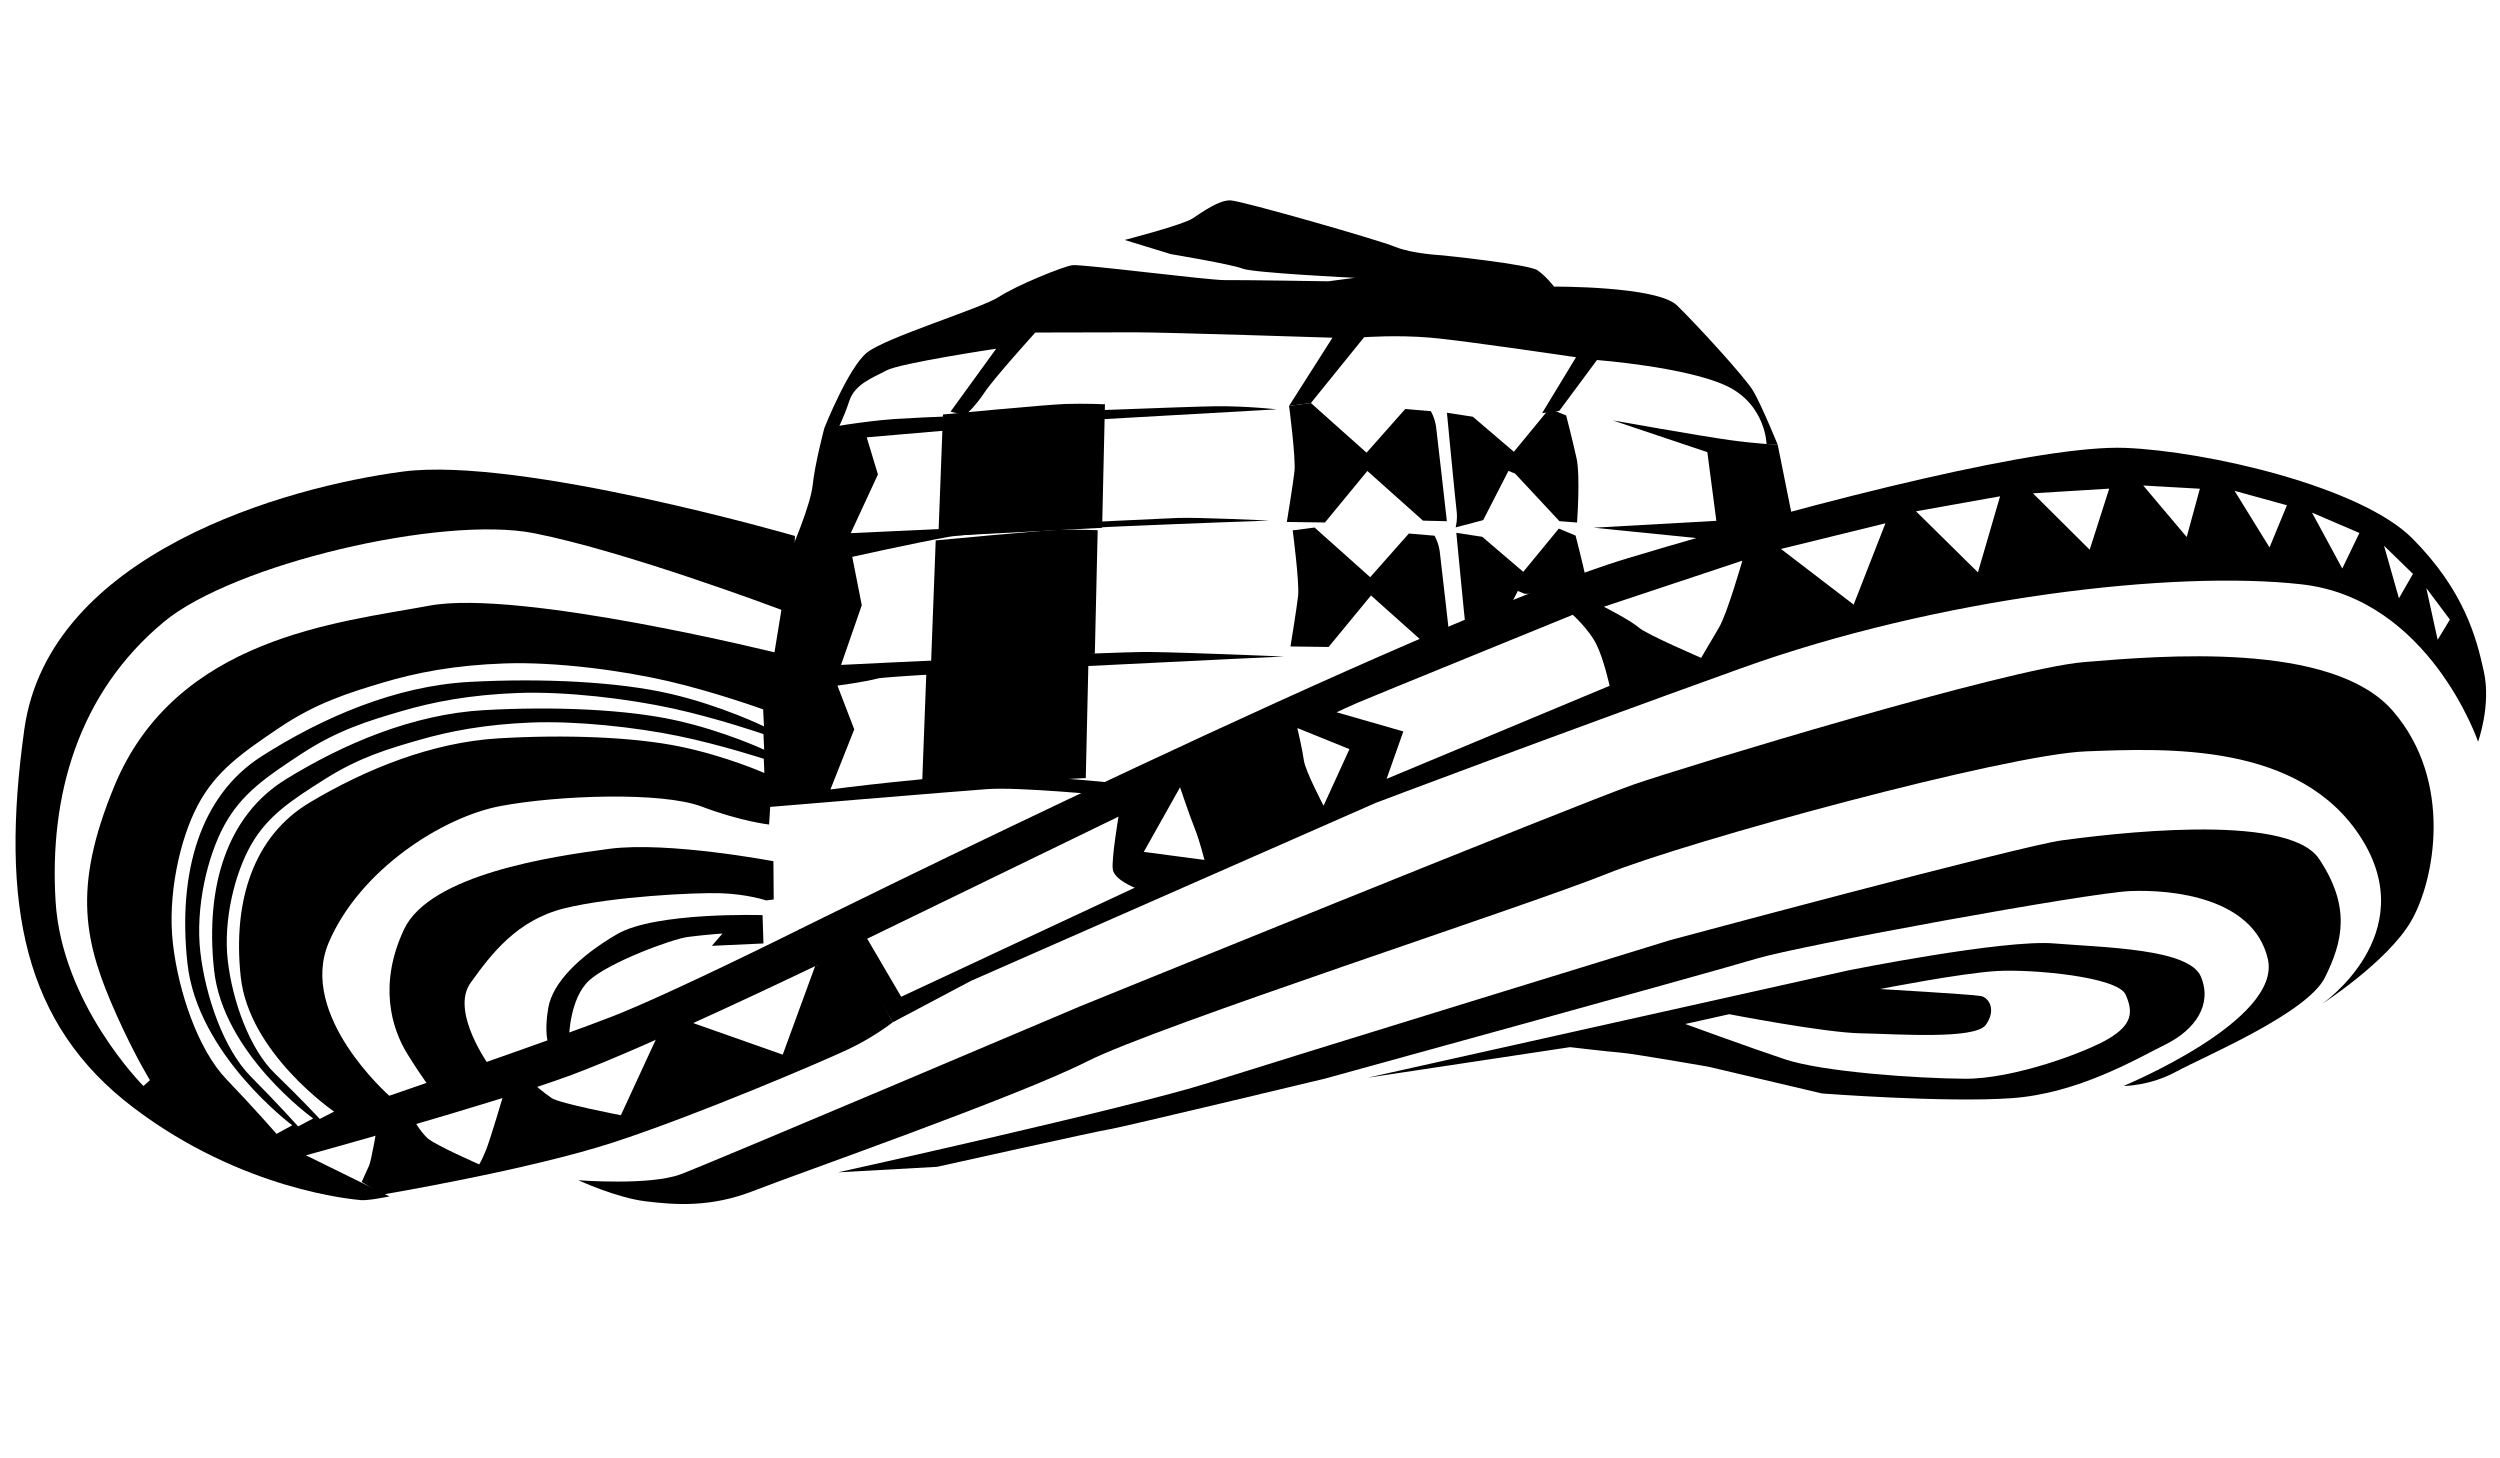
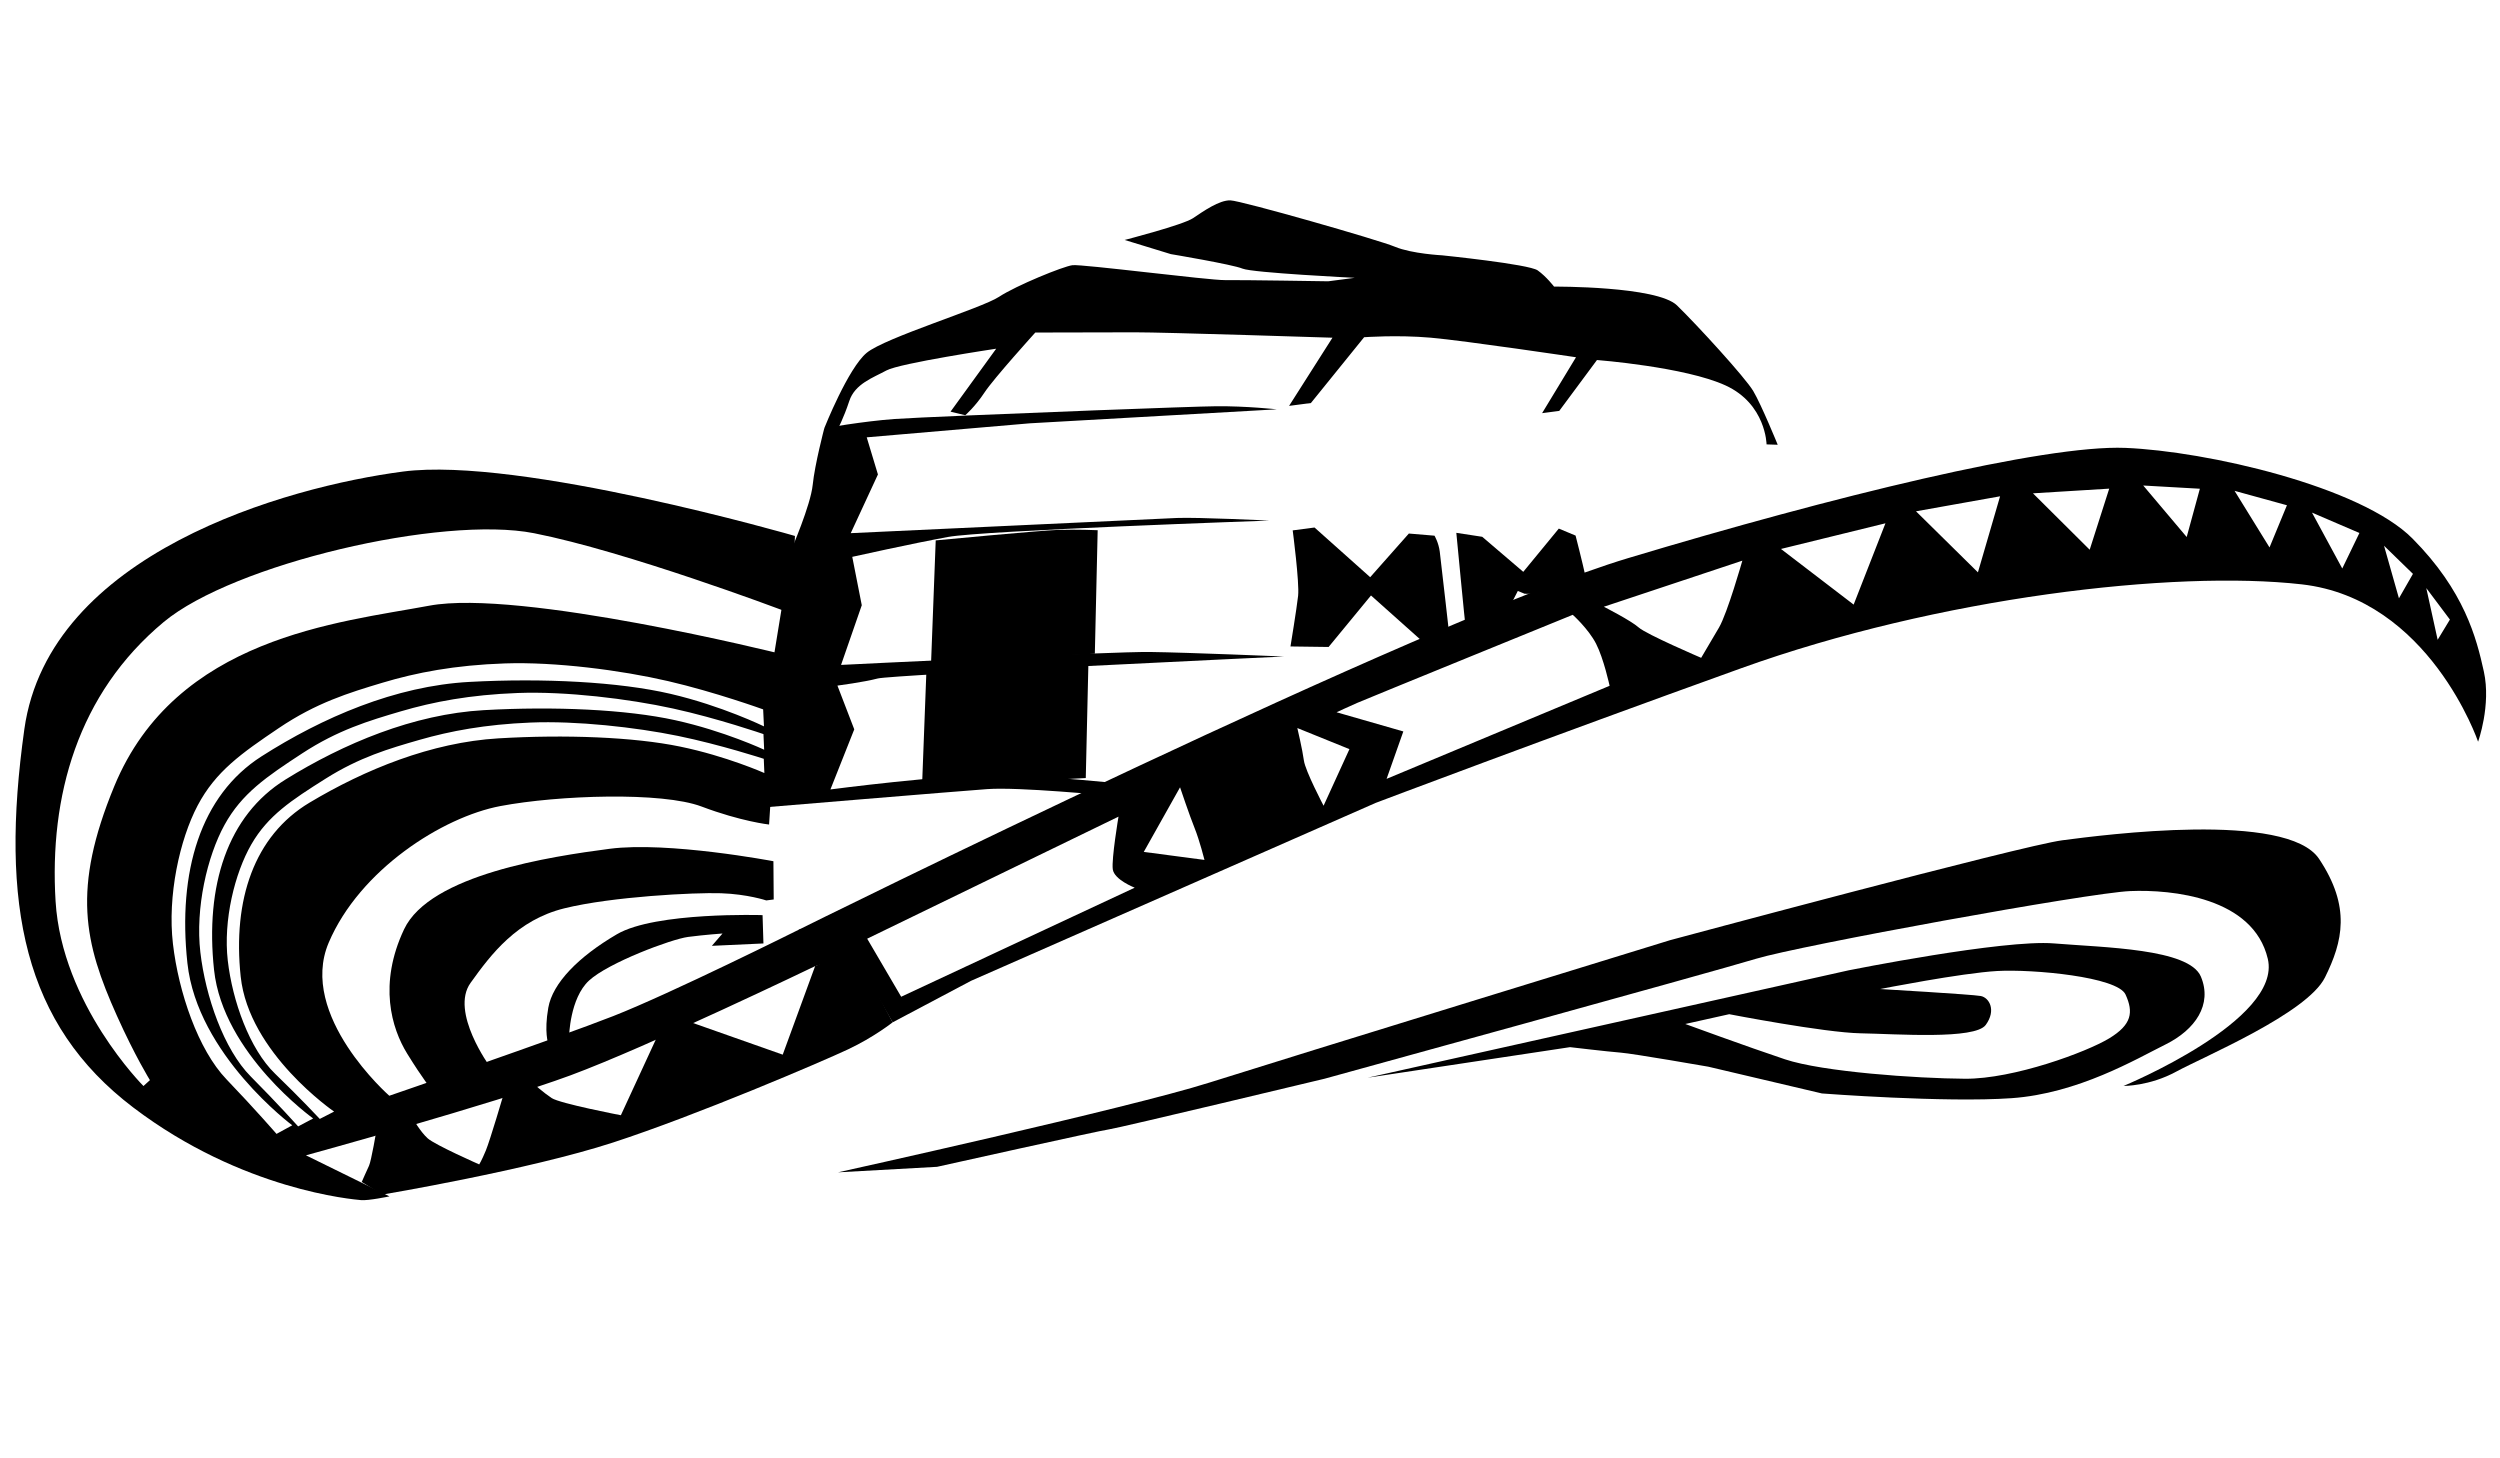
<svg xmlns="http://www.w3.org/2000/svg" version="1.1" id="Layer_1" x="0px" y="0px" width="600px" height="350px" viewBox="0 0 600 350" enable-background="new 0 0 600 350" xml:space="preserve">
  <g>
-     <path d="M138.808,283.259c0,0,17.166,1.333,24.528-1.424c7.363-2.756,95.893-40.322,95.893-40.322s120.255-48.886,132.817-53.219   c12.562-4.335,89.798-27.885,108.136-29.394c18.339-1.507,59.573-5.121,74.143,11.772c14.572,16.893,9.979,40.774,4.299,50.472   c-5.681,9.698-21.348,19.81-21.348,19.81s24.087-16.588,9.467-39.741c-14.62-23.154-46.855-21.615-66.069-20.888   c-19.211,0.726-95.276,21.438-115.085,29.407c-19.809,7.968-107.973,36.534-124.629,44.984   c-16.657,8.449-69.827,27.057-80.11,31.091s-18.867,3.368-25.932,2.504C147.853,287.445,138.808,283.259,138.808,283.259z" />
    <path d="M201.119,281.359c0,0,69.807-15.415,89.087-21.522c19.28-6.108,110.597-34.19,110.597-34.19s84.301-22.688,94.172-23.981   s53.91-7.065,61.599,4.462c7.689,11.527,5.689,19.847,1.414,28.466c-4.276,8.619-29.169,19.043-35.657,22.579   s-12.679,3.452-12.679,3.452s38.101-15.736,34.621-30.502c-3.479-14.765-23.039-16.678-33.024-16.264   c-9.988,0.412-79.382,13.088-89.78,16.242c-10.399,3.153-103.581,28.795-103.581,28.795s-49.421,11.848-51.7,12.146   c-2.277,0.299-41.299,8.994-41.299,8.994L201.119,281.359z" />
    <g>
      <g>
        <path d="M528.209,234.381c-2.83-6.728-23.178-6.964-35.273-7.961c-12.098-0.996-49.247,6.455-49.247,6.455l-115.457,25.777     l48.575-7.334c0,0,9.047,1.072,12.14,1.313c3.094,0.239,21.036,3.374,21.036,3.374l27.28,6.425c0,0,29.519,2.261,45.512,1.135     c15.994-1.128,29.938-9.408,36.991-12.913C526.821,247.146,531.039,241.107,528.209,234.381z M506.218,249.2     c-5.412,3.29-22.93,9.779-34.63,9.699c-11.699-0.079-34.169-1.651-43.191-4.663s-23.932-8.478-23.932-8.478l10.547-2.351     c0,0,22.844,4.427,31.492,4.585c8.646,0.156,27.476,1.56,30.072-2.006c2.595-3.567,0.811-6.559-1.188-6.943     c-1.999-0.384-24.153-1.674-24.153-1.674s19.533-3.851,28.098-4.327c8.563-0.478,28.847,1.382,30.796,5.644     C512.078,242.947,511.63,245.909,506.218,249.2z" />
      </g>
    </g>
    <g>
      <g>
        <path d="M187.191,156.881l4.106-5.771l-1.254-4.265l-1.24,3.786L187.191,156.881z M191.705,223.126     c0,0-30.644,15.29-44.518,20.731S93.43,262.981,93.43,262.981s-21.975-19.265-14.541-36.748     c7.434-17.481,27.307-30.151,41.203-32.778c13.896-2.625,38.791-3.472,48.291,0.115c9.5,3.586,16.195,4.318,16.195,4.318     l2.614-41.008c0,0-62.472-15.567-84.17-11.516c-21.696,4.05-60.828,7.568-75.592,43.324c-10.204,24.714-7.23,37.586,0.62,55.079     c4.338,9.669,7.931,15.468,7.931,15.468l-1.552,1.411c0,0-19.583-19.578-21.092-44.344c-1.532-25.143,5.28-49.812,25.948-67.015     c16.7-13.9,66.793-25.664,88.897-21.313c22.103,4.35,59.369,18.39,59.369,18.39l2.494,0.479l0.739-18.216     c0,0-66.064-19.123-94.062-15.453c-27.999,3.669-84.955,19.588-90.88,61.835c-5.924,42.248-0.089,70.873,26.138,90.789     s52.903,22.058,54.662,22.229c1.759,0.171,6.829-0.896,6.829-0.896l-20.046-9.854c0,0,44.924-12.329,63.474-19.189     c18.55-6.86,58.733-26.218,58.733-26.218l11.522-12.783L191.705,223.126z M66.364,272.134c0,0-5.167-5.967-11.999-13.085     c-6.833-7.117-11.514-20.964-12.858-32.514c-1.345-11.55,1.608-25.03,5.93-33.219s10.498-12.515,19.481-18.579     c8.982-6.063,16.761-8.45,24.871-10.881c8.11-2.431,17.316-4.224,29.4-4.635c12.083-0.412,27.86,1.625,39.162,4.249     c11.302,2.623,22.804,6.783,22.804,6.783l0.197,4.078c0,0-10.087-4.932-22.434-7.809c-12.346-2.876-30.506-3.82-48.25-2.862     c-17.744,0.957-35.293,8.533-49.916,17.877c-14.621,9.343-20.146,27.654-17.772,49.622c2.373,21.968,25.161,38.915,25.161,38.915     L66.364,272.134z M71.556,270.338c0,0-4.893-5.463-11.368-11.974c-6.476-6.512-10.873-19.218-12.102-29.827     c-1.229-10.609,1.644-23.013,5.795-30.557c4.151-7.546,10.053-11.551,18.634-17.163c8.582-5.612,15.999-7.839,23.733-10.11     c7.734-2.27,16.51-3.959,28.02-4.39c11.509-0.432,26.524,1.371,37.276,3.73c10.751,2.361,21.686,6.134,21.686,6.134l0.17,3.747     c0,0-9.584-4.487-21.329-7.078c-11.745-2.588-29.034-3.375-45.938-2.417c-16.902,0.958-33.648,8-47.614,16.651     c-13.967,8.652-19.309,25.508-17.146,45.687c2.163,20.18,23.789,35.656,23.789,35.656L71.556,270.338z M76.749,268.541     c0,0-4.621-4.957-10.739-10.862c-6.119-5.903-10.231-17.47-11.344-27.139c-1.114-9.67,1.677-20.995,5.659-27.897     c3.981-6.901,9.607-10.582,17.788-15.745c8.181-5.16,15.237-7.229,22.596-9.34c7.358-2.109,15.702-3.694,26.638-4.145     c10.935-0.453,25.189,1.116,35.39,3.212c10.201,2.1,20.569,5.486,20.569,5.486l0.142,3.415c0,0-9.081-4.045-20.224-6.347     c-11.144-2.302-27.564-2.932-43.625-1.973c-16.06,0.96-32.003,7.466-45.313,15.428c-13.311,7.961-18.47,23.358-16.519,41.749     c1.953,18.394,22.417,32.399,22.417,32.399L76.749,268.541z" />
      </g>
    </g>
    <g>
      <g>
        <path d="M596.124,161.17c-1.777-8.095-4.692-19.371-17.109-31.9c-12.417-12.529-49.444-21.001-68.939-21.777     c-19.497-0.777-70.299,11.711-119.365,26.468c-49.07,14.758-199.005,89.164-199.005,89.164l3.925,8.746l9.288-2.778l9.315,16.267     l18.808-9.96l97.125-42.707c0,0,40.378-15.283,87.71-32.313c47.335-17.028,103.937-23.613,134.563-20.133     c30.627,3.481,42.302,37.76,42.302,37.76S597.904,169.265,596.124,161.17z M216.283,239.221l-8.159-13.934l60.317-29.291     c0,0-1.703,10.118-1.374,12.63c0.329,2.511,5.26,4.417,5.26,4.417L216.283,239.221z M274.506,204.459l8.707-15.506     c0,0,2.259,6.727,3.482,9.758c1.222,3.032,2.381,7.669,2.381,7.669L274.506,204.459z M317.66,193.377c0,0-4.4-8.361-4.729-10.872     c-0.33-2.51-1.571-7.775-1.571-7.775l12.504,5.065L317.66,193.377z M332.782,186.926l4.017-11.379l-16.023-4.604     c0,0,2.855-1.331,4.939-2.242c2.084-0.912,51.745-21.146,51.745-21.146s3.743,3.34,5.592,6.929     c1.848,3.589,3.252,10.107,3.252,10.107L332.782,186.926z M412.557,150.616c-2.023,3.458-4.278,7.264-4.278,7.264     s-13.127-5.622-15-7.292c-1.87-1.67-8.36-4.969-8.36-4.969l33.244-11.061C418.162,134.559,414.582,147.159,412.557,150.616z      M444.877,145.104l-17.445-13.355l25.076-6.159L444.877,145.104z M474.702,137.364l-14.861-14.651l20.179-3.602L474.702,137.364z      M501.525,131.934l-13.614-13.537l18.301-1.123L501.525,131.934z M524.806,128.883l-10.431-12.359l13.593,0.772L524.806,128.883z      M544.685,131.385l-8.389-13.584l12.568,3.46L544.685,131.385z M562.143,136.44l-7.263-13.413l11.378,4.892L562.143,136.44z      M575.746,143.594l-3.58-12.618l6.941,6.751L575.746,143.594z M585.036,153.549l-2.727-12.411l5.669,7.556L585.036,153.549z" />
      </g>
    </g>
    <path d="M214.232,245.36l-9.323-17.573l-9.28,4.085l-7.775,21.246l-22.788-8.037l-7.417,3.86l-8.641,18.717   c0,0-14.631-2.808-16.614-4.123c-1.983-1.314-4.547-3.604-4.547-3.604l-6.919,2.482c0,0-3.288,11.191-4.318,13.689   c-1.031,2.497-1.598,3.358-1.598,3.358s-10.571-4.651-12.365-6.254c-1.794-1.602-3.569-4.78-3.569-4.78l-8.701,2.714   c0,0-1.278,7.517-1.811,8.636c-0.533,1.121-1.753,3.904-1.753,3.904l4.925,3.028c0,0,35.22-5.928,55.412-12.509   c20.192-6.583,50.202-19.442,56.386-22.352S214.232,245.36,214.232,245.36z" />
    <path d="M117.6,256.025c0,0-9.65-13.171-4.674-20.122c4.976-6.95,11.151-15.108,22.556-17.915   c11.405-2.807,31.194-3.825,37.561-3.61c6.367,0.216,10.866,1.726,10.866,1.726l1.781-0.232l-0.07-9.178   c0,0-25.31-4.818-39.332-2.98c-14.021,1.837-43.11,6.174-49.311,19.322c-6.201,13.147-3.001,23.752,0.738,29.823   c3.739,6.07,5.892,8.676,5.892,8.676L117.6,256.025z" />
    <path d="M136.578,248.814c0,0,0.152-9.206,4.798-13.488c4.646-4.283,19.753-9.938,23.759-10.463   c4.006-0.525,8.269-0.821,8.269-0.821l-2.556,2.959l12.377-0.572l-0.211-6.796c0,0-25.691-0.834-34.944,4.579   c-9.252,5.413-15.442,11.735-16.479,17.644c-1.037,5.91,0.003,8.663,0.003,8.663L136.578,248.814z" />
    <path d="M269.913,57.59c0,0,13.986-3.597,16.436-5.241c2.448-1.645,6.278-4.352,8.954-4.262   c2.676,0.091,35.485,9.465,39.509,11.143c4.024,1.679,11.304,2.048,11.304,2.048s20.826,2.123,22.924,3.612   c2.096,1.49,3.934,3.896,3.934,3.896s24.713-0.151,29.51,4.513c4.797,4.665,16.341,17.268,18.292,20.541   c1.951,3.272,5.877,12.903,5.877,12.903l-2.677-0.09c0,0-0.127-9.687-9.844-14.148c-9.716-4.46-30.86-6.101-30.86-6.101   l-9.053,12.213l-4.114,0.539l8.135-13.417c0,0-26.775-3.99-34.858-4.695c-8.083-0.705-15.995-0.11-15.995-0.11l-12.77,15.789   l-5.238,0.687L319.79,81.05c0,0-40.506-1.31-47.353-1.294c-6.847,0.015-23.964,0.053-23.964,0.053s-9.972,11.011-12.192,14.39   c-2.221,3.378-4.612,5.457-4.612,5.457l-3.538-0.859l10.957-15.11c0,0-23.136,3.472-26.332,5.215   c-3.196,1.742-7.572,3.198-8.931,7.346c-1.358,4.147-2.888,6.994-2.888,6.994l-3.106-0.475c0,0,5.72-14.423,10.185-18.097   c4.464-3.673,27.52-10.664,31.724-13.42c4.205-2.757,15.404-7.312,17.648-7.606c2.244-0.294,32.819,3.639,36.617,3.582   c3.796-0.056,24.768,0.283,24.768,0.283l6.359-0.833c0,0-24.509-1.199-26.923-2.206c-2.415-1.007-17.199-3.481-17.199-3.481   L269.913,57.59z" />
-     <path d="M226.318,99.474c0,0,24.802-2.368,29.348-2.522c4.546-0.155,9.522,0.075,9.522,0.075l-0.681,29.643l-39.301,2.063   L226.318,99.474z" />
    <path d="M224.572,129.697c0,0,24.803-2.369,29.348-2.523c4.546-0.154,9.522,0.076,9.522,0.076l-0.681,29.643l-39.301,2.062   L224.572,129.697z" />
    <path d="M222.395,159.535c0,0,24.802-2.367,29.349-2.522c4.545-0.155,9.521,0.076,9.521,0.076l-0.681,29.642l-39.301,2.063   L222.395,159.535z" />
-     <path d="M309.377,97.411c0,0,1.647,12.576,1.296,15.709c-0.35,3.133-1.831,12.15-1.831,12.15l9.148,0.125l10.177-12.362   l13.356,11.924l5.724,0.132c0,0-2.297-20.43-2.58-22.599c-0.284-2.168-1.259-3.805-1.259-3.805l-6.157-0.517l-9.279,10.479   l-13.356-11.923L309.377,97.411z" />
    <path d="M310.248,127.291c0,0,1.647,12.576,1.298,15.709c-0.351,3.134-1.832,12.15-1.832,12.15l9.148,0.124l10.175-12.36   l13.359,11.923l5.724,0.132c0,0-2.297-20.43-2.582-22.599c-0.282-2.168-1.258-3.805-1.258-3.805l-6.156-0.516l-9.281,10.479   l-13.357-11.923L310.248,127.291z" />
-     <path d="M347.262,99.062c0,0,2.037,21.348,2.32,23.516c0.284,2.168-0.237,4.001-0.237,4.001l6.621-1.75l6.061-11.821l1.61,0.671   l10.624,11.399l4.229,0.327c0,0,0.824-11.135-0.119-15.423c-0.943-4.287-2.485-10.259-2.485-10.259l-4.024-1.679l-8.532,10.382   l-9.855-8.413L347.262,99.062z" />
    <path d="M349.518,127.879c0,0,2.036,21.348,2.319,23.516c0.286,2.167-0.235,4-0.235,4l6.619-1.75l6.06-11.821l1.611,0.671   c0,0,15.678,0.591,14.736-3.696c-0.943-4.287-2.488-10.26-2.488-10.26l-4.024-1.679l-8.531,10.382l-9.854-8.413L349.518,127.879z" />
-     <path d="M387.074,100.902c0,0,21.428,3.809,28.015,4.71c6.584,0.902,11.563,1.131,11.563,1.131l3.28,16.332l-17.014,6.641   l-30.46-3.065l29.463-1.656l-2.16-16.479L387.074,100.902z" />
    <path d="M197.832,102.766c0,0,9.295-1.659,16.833-2.206c4.452-0.323,28.054-1.31,48.124-2.077   c13.918-0.532,26.139-0.958,29.096-0.985c7.223-0.064,14.555,0.739,14.555,0.739l-59.296,3.36l-39.13,3.363l2.69,8.911   l-6.525,14.088c0,0,73.366-3.439,78.285-3.644c4.92-0.203,22.15,0.626,22.15,0.626s-68.559,2.369-77.106,3.93   c-8.546,1.561-22.965,4.773-22.965,4.773l2.283,11.611l-4.972,14.325c0,0,65.022-3.228,74.171-3.104   c9.147,0.125,32.104,1.086,32.104,1.086s-94.167,4.401-97.477,5.276c-3.31,0.875-9.668,1.708-9.668,1.708l4.039,10.498   l-5.721,14.423c0,0,27.681-3.627,39.879-3.461c12.199,0.166,30.722,2.149,30.722,2.149l-4.205,2.756c0,0-21.199-2.074-28.737-1.526   c-7.538,0.547-53.833,4.408-53.833,4.408l1.893-32.007l4.853-29.749c0,0,4.678-10.758,5.175-15.675   C195.545,111.446,197.832,102.766,197.832,102.766z" />
  </g>
</svg>